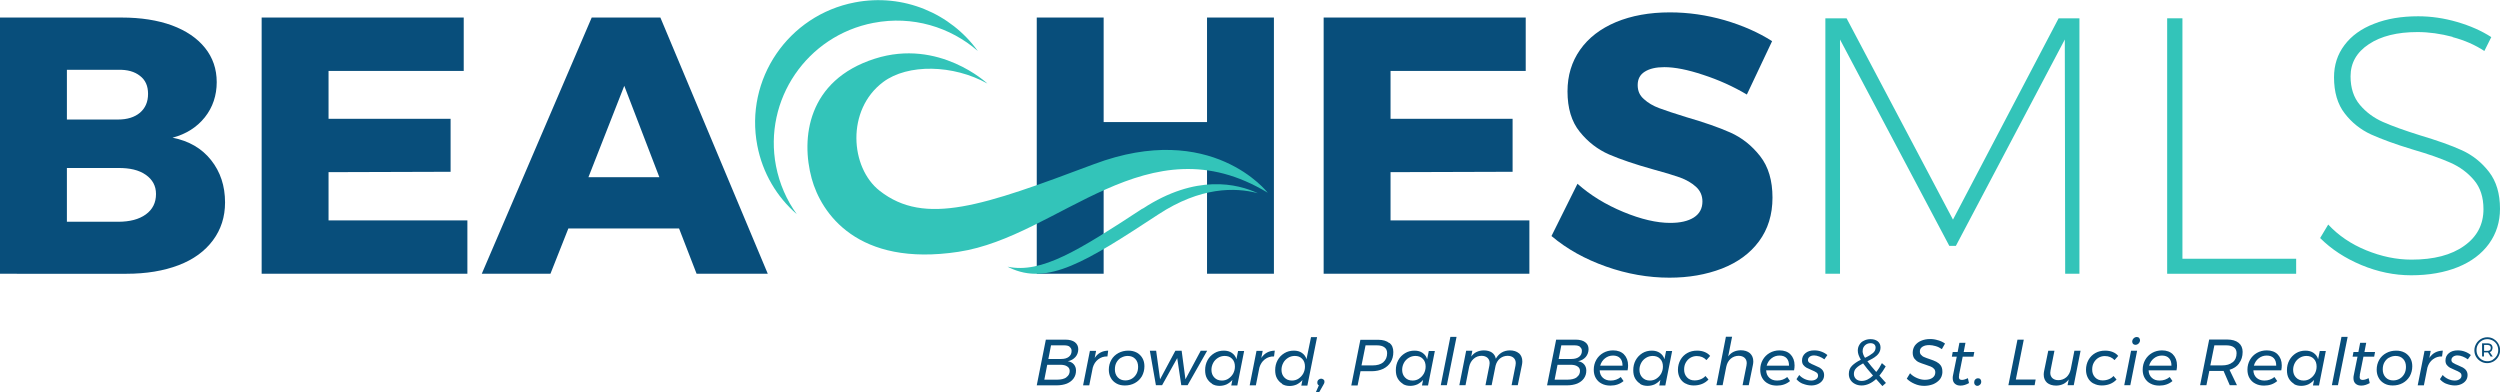
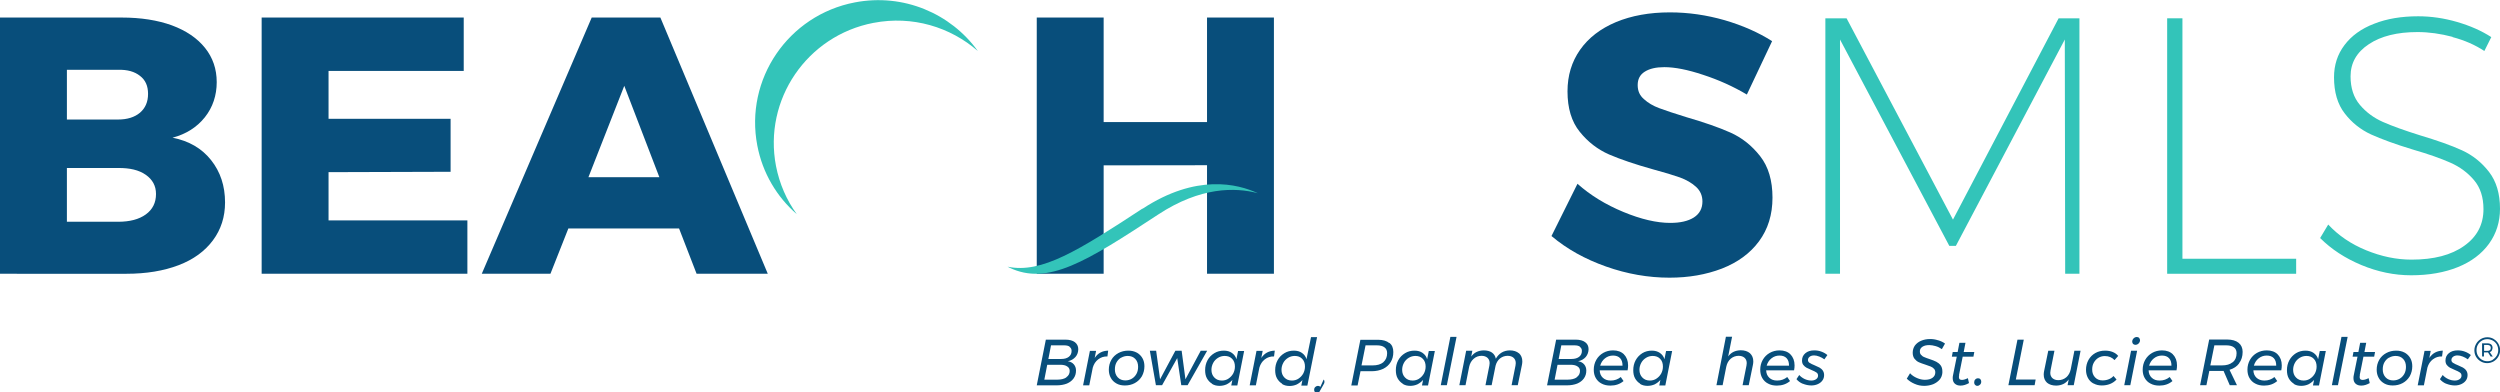
<svg xmlns="http://www.w3.org/2000/svg" id="Layer_2" data-name="Layer 2" viewBox="0 0 198.07 31.09">
  <defs>
    <style>
      .cls-1 {
        fill: #084e7b;
      }

      .cls-2 {
        fill: #33c4b9;
      }
    </style>
  </defs>
  <g id="Layer_1-2" data-name="Layer 1">
    <g>
      <path class="cls-1" d="M13.62,2.01c1.13.42,2,1.01,2.62,1.78.62.77.93,1.68.93,2.72s-.31,1.99-.94,2.78c-.63.79-1.48,1.33-2.56,1.62,1.29.25,2.31.84,3.05,1.77.74.93,1.11,2.05,1.11,3.36,0,1.14-.32,2.14-.96,3-.64.86-1.54,1.52-2.72,1.97-1.18.45-2.56.68-4.14.68H0V1.39h9.64c1.52,0,2.85.21,3.98.62M11.09,8.93c.42-.36.64-.85.64-1.49s-.21-1.1-.64-1.43c-.43-.34-1-.5-1.74-.48h-4.05v3.94h4.05c.73,0,1.31-.18,1.74-.54M11.55,16.99c.54-.39.81-.93.81-1.62,0-.64-.27-1.14-.81-1.52-.54-.38-1.27-.55-2.2-.54h-4.05v4.26h4.05c.93,0,1.66-.19,2.2-.58" />
      <polygon class="cls-1" points="20.73 1.39 36.74 1.39 36.74 5.62 26.03 5.62 26.03 9.41 35.7 9.41 35.7 13.61 26.03 13.64 26.03 17.46 37.03 17.46 37.03 21.69 20.73 21.69 20.73 1.39" />
      <path class="cls-1" d="M55.19,21.69l-1.39-3.59h-8.77l-1.42,3.59h-5.44L46.88,1.39h5.44l8.51,20.3h-5.65ZM46.62,14.04h5.62l-2.78-7.24-2.84,7.24Z" />
      <polygon class="cls-1" points="82.14 1.39 87.44 1.39 87.44 9.67 95.63 9.67 95.63 1.39 100.93 1.39 100.93 21.69 95.63 21.69 95.63 13.09 87.44 13.1 87.44 21.69 82.14 21.69 82.14 1.39" />
-       <polygon class="cls-1" points="104.87 1.39 120.88 1.39 120.88 5.62 110.17 5.62 110.17 9.41 119.84 9.41 119.84 13.61 110.17 13.64 110.17 17.46 121.17 17.46 121.17 21.69 104.87 21.69 104.87 1.39" />
      <path class="cls-1" d="M134.94,5.93c-1.23-.41-2.25-.61-3.08-.61-.66,0-1.17.12-1.55.36-.38.24-.56.59-.56,1.06s.16.82.49,1.11c.33.3.73.54,1.22.72.48.18,1.2.42,2.14.71,1.41.41,2.57.81,3.49,1.22.92.41,1.7,1.03,2.36,1.87.66.84.98,1.94.98,3.29s-.36,2.5-1.07,3.46c-.71.96-1.69,1.67-2.94,2.16-1.25.48-2.63.72-4.15.72-1.68,0-3.35-.29-5.02-.88-1.67-.59-3.11-1.39-4.33-2.42l2.06-4.14c1.02.91,2.23,1.65,3.63,2.23,1.4.58,2.64.87,3.72.87.79,0,1.41-.14,1.87-.43.45-.29.68-.71.68-1.27,0-.46-.17-.85-.51-1.16-.34-.31-.76-.55-1.27-.74-.51-.18-1.23-.4-2.16-.65-1.39-.39-2.54-.78-3.45-1.17-.91-.4-1.68-.99-2.33-1.8-.65-.8-.97-1.87-.97-3.2,0-1.25.33-2.35,1-3.3.67-.95,1.61-1.67,2.84-2.19,1.23-.51,2.65-.77,4.27-.77,1.47,0,2.91.21,4.34.62,1.43.42,2.68.97,3.76,1.66l-2,4.23c-1.08-.64-2.23-1.16-3.46-1.56" />
      <polygon class="cls-2" points="144.62 1.45 146.3 1.45 154.73 17.4 163.1 1.45 164.75 1.45 164.75 21.69 163.62 21.69 163.59 3.13 154.96 19.48 154.44 19.48 145.78 3.13 145.78 21.69 144.62 21.69 144.62 1.45" />
      <polygon class="cls-2" points="171.7 1.45 172.91 1.45 172.91 20.5 181.92 20.5 181.92 21.69 171.7 21.69 171.7 1.45" />
      <path class="cls-2" d="M194.31,2.92c-.95-.25-1.87-.38-2.78-.38-1.6,0-2.89.32-3.85.96-.97.64-1.45,1.49-1.45,2.55,0,.93.25,1.68.74,2.26.49.58,1.1,1.03,1.82,1.35.72.32,1.7.67,2.94,1.06,1.37.41,2.48.8,3.33,1.19.85.39,1.56.96,2.14,1.71.58.75.87,1.73.87,2.92,0,1.04-.29,1.96-.87,2.77-.58.8-1.4,1.42-2.46,1.85-1.06.43-2.3.65-3.71.65-1.33,0-2.64-.27-3.94-.81-1.29-.54-2.38-1.25-3.27-2.14l.64-1.07c.81.87,1.81,1.55,3.01,2.04,1.2.49,2.39.74,3.59.74,1.76,0,3.15-.36,4.17-1.09,1.02-.72,1.53-1.69,1.53-2.91,0-.95-.25-1.71-.75-2.3-.5-.59-1.12-1.05-1.87-1.38-.74-.33-1.73-.68-2.97-1.04-1.39-.42-2.5-.83-3.32-1.2-.82-.38-1.52-.93-2.08-1.66-.57-.73-.85-1.69-.85-2.87,0-.96.27-1.81.83-2.55.55-.73,1.33-1.3,2.35-1.69,1.01-.4,2.18-.59,3.49-.59,1.02,0,2.05.15,3.08.45,1.03.3,1.94.7,2.71,1.2l-.55,1.1c-.73-.48-1.57-.85-2.52-1.1" />
      <path class="cls-2" d="M69.22,1.81c3.07-.59,6.07.33,8.25,2.23-2.14-2.97-5.89-4.59-9.74-3.85-5.28,1.01-8.74,6.09-7.73,11.34.42,2.2,1.56,4.08,3.13,5.44-.8-1.1-1.37-2.39-1.65-3.82-1.01-5.25,2.45-10.33,7.73-11.34" />
-       <path class="cls-2" d="M75.94,19.95c8.02-1.21,14.97-10.45,24.5-4.68,0,0-4.44-5.77-13.78-2.26-8.76,3.29-13.37,4.92-16.96,2.11-2.35-1.83-2.67-6.42.27-8.62,1.95-1.46,5.56-1.39,8.26.12,0,0-3.82-3.6-8.92-1.97-5.35,1.71-5.87,6.31-5,9.5.75,2.73,3.61,7.02,11.63,5.8" />
      <path class="cls-2" d="M90.51,16.53c-5.04,3.3-7.99,5.17-10.68,4.6.05.03.1.05.15.08,3.03,1.44,6.06-.46,11.79-4.22,3.34-2.19,6.09-2.16,7.89-1.68-1.61-.75-4.89-1.56-9.14,1.23" />
      <path class="cls-1" d="M85.08,28.87c.11.13.17.29.17.49,0,.23-.06.44-.19.62-.13.18-.3.31-.53.41-.23.09-.5.14-.81.14h-1.58l.72-3.62h1.55c.32,0,.58.07.75.2s.27.32.27.55-.07.45-.22.62c-.15.17-.35.29-.61.34.21.03.37.12.48.25M84.48,29.89c.18-.12.27-.29.27-.5,0-.16-.07-.28-.2-.36-.13-.09-.32-.13-.55-.13h-1.03l-.23,1.18h1.02c.31,0,.55-.06.73-.18M84.75,27.47c-.11-.08-.25-.11-.45-.11h-1.03l-.21,1.08h1.02c.26,0,.46-.06.6-.17.15-.12.22-.27.22-.47,0-.14-.05-.24-.16-.32" />
      <path class="cls-1" d="M87.8,27.77l-.06.47c-.28-.01-.52.07-.73.23-.21.16-.35.38-.43.65l-.28,1.41h-.49l.54-2.73h.49l-.11.56c.25-.38.61-.57,1.07-.58" />
      <path class="cls-1" d="M90.06,27.93c.19.11.34.25.45.44.11.19.16.4.16.65,0,.29-.07.55-.2.79-.14.23-.32.41-.56.54-.24.13-.5.19-.79.19-.26,0-.48-.05-.67-.16-.19-.11-.34-.25-.44-.44-.11-.19-.16-.41-.16-.65,0-.29.07-.55.2-.78.13-.23.32-.41.56-.54.24-.13.5-.19.79-.19.25,0,.47.05.67.16M88.83,28.33c-.16.09-.28.22-.37.38-.09.16-.13.35-.13.56,0,.26.08.47.23.63.15.16.35.24.6.24.19,0,.37-.05.52-.14.15-.09.27-.22.36-.38.09-.16.13-.35.13-.56,0-.25-.07-.46-.22-.62-.15-.16-.35-.24-.6-.24-.19,0-.37.05-.52.14" />
      <polygon class="cls-1" points="95.64 27.79 94.09 30.52 93.59 30.52 93.27 28.37 92.07 30.52 91.58 30.52 91.1 27.79 91.6 27.79 91.91 30.05 93.12 27.79 93.62 27.79 93.92 30.05 95.13 27.79 95.64 27.79" />
      <path class="cls-1" d="M96.03,30.4c-.17-.1-.31-.25-.41-.43-.1-.18-.14-.4-.14-.64,0-.29.06-.55.19-.79.13-.24.31-.42.54-.56.23-.14.48-.2.75-.2.26,0,.47.06.64.18.17.12.3.28.36.5l.13-.65h.48l-.54,2.73h-.48l.09-.44c-.13.15-.28.26-.45.35-.18.08-.37.12-.57.12-.23,0-.43-.05-.6-.16M97.32,30c.16-.1.28-.23.38-.4.09-.17.14-.35.14-.56,0-.25-.07-.46-.22-.61-.15-.16-.35-.23-.59-.23-.19,0-.37.05-.53.15-.16.1-.29.23-.38.4-.09.17-.14.35-.14.55,0,.25.08.46.23.61.15.16.35.24.6.24.19,0,.36-.05.52-.15" />
      <path class="cls-1" d="M101,27.77l-.06.47c-.28-.01-.52.07-.73.23-.21.16-.35.38-.43.65l-.28,1.41h-.49l.54-2.73h.49l-.11.56c.25-.38.61-.57,1.07-.58" />
      <path class="cls-1" d="M101.58,30.4c-.17-.1-.31-.25-.41-.43-.1-.18-.14-.4-.14-.64,0-.29.06-.55.19-.79.13-.24.31-.42.54-.56.23-.14.48-.2.75-.2.26,0,.47.06.64.18.17.12.3.28.36.5l.36-1.75h.48l-.77,3.84h-.48l.09-.44c-.13.15-.28.26-.45.35-.18.08-.37.12-.57.12-.23,0-.43-.05-.6-.16M102.87,30c.16-.1.28-.23.38-.4.09-.17.14-.35.14-.56,0-.25-.07-.46-.22-.61-.15-.16-.35-.23-.59-.23-.19,0-.37.05-.53.15-.16.1-.29.23-.38.4-.09.17-.14.35-.14.55,0,.25.08.46.23.61.15.16.35.24.6.24.19,0,.36-.05.52-.15" />
-       <path class="cls-1" d="M104.87,30.07c.05.05.07.12.06.21,0,.04-.01.07-.03.11-.01.03-.04.08-.07.13l-.33.58h-.26l.25-.57c-.09-.04-.13-.13-.12-.24,0-.09.04-.16.1-.21.06-.05.12-.08.2-.08s.14.03.19.08" />
+       <path class="cls-1" d="M104.87,30.07c.05.05.07.12.06.21,0,.04-.01.07-.03.11-.01.03-.04.08-.07.13l-.33.58h-.26c-.09-.04-.13-.13-.12-.24,0-.09.04-.16.1-.21.06-.05.12-.08.2-.08s.14.03.19.08" />
      <path class="cls-1" d="M110.08,27.16c.21.17.31.41.31.73s-.07.57-.21.8c-.14.23-.33.4-.59.53-.26.12-.56.19-.9.19h-.9l-.23,1.13h-.5l.72-3.62h1.4c.39,0,.69.09.89.26M109.6,28.69c.2-.17.3-.41.3-.71,0-.2-.07-.36-.21-.46-.14-.11-.34-.16-.61-.16h-.89l-.32,1.59h.88c.36,0,.64-.08.85-.25" />
      <path class="cls-1" d="M111.14,30.4c-.17-.1-.31-.25-.41-.43-.1-.18-.14-.4-.14-.64,0-.29.06-.55.19-.79.13-.24.31-.42.54-.56.23-.14.48-.2.75-.2.26,0,.47.06.64.18.17.12.3.28.36.5l.13-.65h.48l-.54,2.73h-.48l.09-.44c-.13.15-.28.26-.45.35-.18.08-.37.12-.57.12-.23,0-.43-.05-.6-.16M112.43,30c.16-.1.28-.23.38-.4.09-.17.14-.35.14-.56,0-.25-.07-.46-.22-.61-.15-.16-.35-.23-.59-.23-.19,0-.37.05-.53.15-.16.1-.29.23-.38.4-.09.17-.14.35-.14.55,0,.25.08.46.23.61.15.16.35.24.6.24.19,0,.36-.05.52-.15" />
      <polygon class="cls-1" points="115.4 26.69 114.63 30.52 114.15 30.52 114.91 26.69 115.4 26.69" />
      <path class="cls-1" d="M120.35,27.99c.17.16.26.37.26.64,0,.09-.01.18-.03.28l-.33,1.61h-.49l.31-1.56c.01-.06.02-.12.02-.19,0-.18-.06-.32-.17-.42-.11-.1-.27-.16-.47-.16-.23,0-.43.07-.61.21-.17.14-.29.34-.35.58l-.31,1.54h-.49l.31-1.56c.01-.06.02-.12.02-.19,0-.18-.06-.32-.17-.42-.11-.1-.27-.16-.47-.16-.24,0-.45.08-.63.24-.18.16-.29.36-.35.62l-.29,1.47h-.49l.54-2.73h.49l-.09.46c.23-.32.56-.48.99-.49.27,0,.49.06.65.17.17.12.27.28.31.49.25-.43.62-.65,1.1-.66.31,0,.55.08.73.23" />
      <path class="cls-1" d="M125.51,28.87c.11.13.17.29.17.49,0,.23-.06.44-.19.62-.13.18-.3.31-.53.41-.23.09-.5.14-.81.14h-1.58l.72-3.62h1.55c.32,0,.58.07.75.2.18.13.27.32.27.55s-.08.45-.22.62c-.15.17-.35.29-.61.34.21.03.37.12.48.25M124.91,29.89c.18-.12.27-.29.27-.5,0-.16-.07-.28-.2-.36-.13-.09-.32-.13-.55-.13h-1.03l-.23,1.18h1.02c.31,0,.55-.06.73-.18M125.18,27.47c-.11-.08-.25-.11-.45-.11h-1.03l-.21,1.08h1.02c.25,0,.46-.06.6-.17.15-.12.22-.27.22-.47,0-.14-.05-.24-.16-.32" />
      <path class="cls-1" d="M128.67,28.09c.21.21.32.5.32.86,0,.12-.01.25-.04.39h-2.21c.01.25.09.44.25.59.15.14.36.22.62.22.15,0,.3-.02.43-.07.14-.05.26-.12.37-.21l.22.32c-.28.24-.63.36-1.04.36-.27,0-.5-.05-.7-.16-.2-.1-.35-.25-.46-.44-.11-.19-.16-.41-.16-.66,0-.29.07-.55.2-.78.13-.23.32-.42.55-.55.23-.13.49-.2.78-.2.37,0,.66.11.87.32M128.36,28.38c-.13-.14-.32-.21-.56-.21s-.45.07-.64.22c-.19.15-.31.34-.38.58h1.77c0-.26-.06-.45-.19-.59" />
      <path class="cls-1" d="M129.95,30.4c-.17-.1-.31-.25-.41-.43-.1-.18-.14-.4-.14-.64,0-.29.06-.55.19-.79.13-.24.31-.42.53-.56.23-.14.48-.2.75-.2.25,0,.47.06.64.18.17.12.3.28.36.5l.13-.65h.48l-.54,2.73h-.48l.09-.44c-.13.15-.28.26-.45.35-.18.08-.37.12-.57.12-.23,0-.43-.05-.6-.16M131.23,30c.16-.1.28-.23.38-.4.09-.17.14-.35.14-.56,0-.25-.07-.46-.22-.61-.15-.16-.35-.23-.59-.23-.19,0-.37.05-.53.15-.16.1-.29.23-.38.4-.09.17-.14.35-.14.55,0,.25.08.46.23.61.15.16.35.24.6.24.19,0,.36-.05.52-.15" />
-       <path class="cls-1" d="M133.52,30.38c-.19-.11-.33-.25-.43-.44-.1-.19-.15-.4-.15-.64,0-.29.07-.56.2-.79.13-.23.31-.41.54-.54.23-.13.49-.19.78-.19.23,0,.43.04.6.11s.32.17.43.31l-.29.33c-.2-.21-.45-.32-.77-.32-.19,0-.36.05-.51.14-.15.09-.27.22-.36.38-.09.16-.13.34-.13.55,0,.26.08.46.23.62.15.16.35.24.59.24.18,0,.34-.03.49-.09.15-.06.27-.14.38-.26l.24.28c-.14.15-.31.27-.51.35-.2.08-.42.12-.66.12s-.46-.05-.65-.16" />
      <path class="cls-1" d="M138.65,27.99c.17.16.26.37.26.64,0,.09-.01.18-.03.28l-.33,1.61h-.49l.31-1.56c.01-.06.02-.12.02-.19,0-.18-.06-.32-.17-.42-.11-.1-.27-.16-.47-.16-.24,0-.45.08-.63.23-.18.16-.29.36-.35.63l-.29,1.47h-.49l.75-3.84h.49l-.31,1.56c.23-.32.56-.48.99-.49.31,0,.55.08.73.23" />
      <path class="cls-1" d="M141.86,28.09c.21.21.32.5.32.86,0,.12-.01.25-.04.39h-2.21c.01.25.09.44.25.59s.36.22.62.22c.15,0,.3-.02.43-.07.14-.05.26-.12.37-.21l.22.32c-.28.24-.63.36-1.04.36-.27,0-.5-.05-.7-.16-.2-.1-.35-.25-.46-.44-.11-.19-.16-.41-.16-.66,0-.29.07-.55.2-.78.13-.23.32-.42.55-.55.23-.13.49-.2.78-.2.37,0,.66.11.87.32M141.55,28.38c-.13-.14-.32-.21-.56-.21s-.45.07-.64.22c-.19.15-.31.34-.38.58h1.77c0-.26-.06-.45-.19-.59" />
      <path class="cls-1" d="M142.84,30.41c-.22-.09-.39-.22-.51-.37l.22-.33c.11.13.25.23.43.32.18.08.35.12.53.12.16,0,.28-.04.38-.11.1-.07.15-.16.15-.28,0-.11-.04-.19-.13-.25-.09-.06-.22-.13-.4-.2-.16-.07-.29-.13-.39-.18-.1-.06-.18-.13-.25-.22-.07-.09-.1-.21-.1-.35,0-.24.09-.43.27-.58.18-.15.41-.22.7-.22.2,0,.39.03.57.1.19.07.34.16.47.27l-.24.34c-.12-.09-.25-.16-.4-.22-.15-.06-.29-.09-.41-.09-.14,0-.26.03-.35.1-.09.07-.14.15-.14.26,0,.1.04.17.13.23.09.06.22.12.39.19.16.07.29.13.39.18.1.06.19.13.26.23.07.1.11.22.11.36,0,.16-.04.31-.13.43-.09.13-.21.22-.36.29-.15.07-.33.11-.52.11-.23,0-.46-.05-.68-.14" />
-       <path class="cls-1" d="M149.14,30.59l-.5-.56c-.37.34-.76.51-1.15.51-.19,0-.37-.04-.52-.12-.16-.08-.28-.19-.36-.32-.09-.14-.13-.29-.13-.47,0-.27.08-.48.25-.65.17-.17.4-.33.7-.48-.08-.14-.14-.27-.18-.38-.04-.12-.06-.23-.06-.34,0-.17.04-.33.13-.47.08-.14.2-.25.36-.32.15-.08.33-.12.52-.12.24,0,.43.06.58.18.14.12.21.28.21.48,0,.18-.05.33-.14.46-.09.13-.21.24-.35.33-.14.09-.32.19-.55.3.18.25.42.53.7.85.17-.2.32-.44.45-.7l.3.26c-.15.27-.32.51-.5.73l.52.58-.27.24ZM148.39,29.75c-.36-.41-.62-.73-.78-.96-.23.12-.41.24-.54.37-.13.13-.19.28-.19.47,0,.16.06.29.17.4.12.1.26.15.45.15.3,0,.6-.14.89-.42M147.57,27.8c0,.17.06.35.19.55.28-.13.48-.26.63-.38.14-.12.21-.26.21-.44,0-.1-.04-.19-.11-.25-.07-.06-.17-.09-.29-.09-.17,0-.3.05-.42.15-.11.1-.18.22-.2.37,0,.02,0,.04,0,.08" />
      <path class="cls-1" d="M153.56,26.96c.21.06.39.15.54.26l-.25.44c-.16-.11-.32-.19-.5-.24-.18-.05-.34-.08-.5-.08-.21,0-.39.04-.52.12-.13.08-.21.19-.22.33-.01.13.01.23.08.31.07.08.15.15.26.19.11.05.25.1.43.16.22.07.39.14.53.21.13.07.25.16.34.28.09.12.14.28.14.47,0,.06,0,.1,0,.13-.02.21-.09.39-.22.54-.13.15-.3.27-.51.36-.21.08-.45.13-.71.13s-.52-.05-.76-.16c-.24-.1-.45-.24-.62-.41l.26-.43c.15.17.34.29.55.38.21.09.41.14.62.14.26,0,.46-.05.61-.16.15-.11.22-.25.22-.43,0-.11-.03-.21-.1-.28-.07-.08-.16-.14-.26-.18-.1-.04-.24-.09-.42-.15-.21-.07-.39-.13-.52-.19-.14-.06-.25-.16-.35-.28-.09-.12-.14-.28-.14-.47,0-.22.06-.41.17-.57.12-.16.28-.29.49-.38.21-.09.45-.14.72-.14.21,0,.42.03.63.1" />
      <path class="cls-1" d="M155.22,29.7c-.01.06-.02.12-.02.17,0,.08.02.14.06.18.04.03.1.05.18.05.13,0,.29-.05.47-.14l.09.39c-.23.13-.45.2-.67.2-.19,0-.34-.05-.45-.15-.11-.1-.17-.24-.17-.43,0-.08,0-.15.02-.22l.3-1.49h-.39l.07-.37h.39l.14-.73h.48l-.14.73h.84l-.07.37h-.85l-.29,1.45Z" />
      <path class="cls-1" d="M156.9,30.05c.05.05.07.11.07.19,0,.09-.03.17-.09.23-.06.06-.13.1-.22.1-.08,0-.14-.03-.18-.08-.05-.05-.07-.12-.07-.2,0-.09.03-.17.09-.23.06-.06.13-.09.22-.09.08,0,.14.03.19.07" />
      <polygon class="cls-1" points="159.71 30.07 161.28 30.07 161.2 30.52 159.12 30.52 159.84 26.91 160.34 26.91 159.71 30.07" />
      <path class="cls-1" d="M162.18,30.32c-.17-.16-.26-.37-.26-.64,0-.09.01-.19.03-.28l.33-1.61h.49l-.31,1.56c-.01.06-.02.12-.02.19,0,.18.06.32.17.42.11.1.27.16.47.16.24,0,.45-.08.63-.23.18-.16.29-.36.35-.63l.29-1.47h.49l-.54,2.73h-.49l.09-.46c-.23.32-.56.48-.99.49-.31,0-.55-.08-.73-.23" />
      <path class="cls-1" d="M165.85,30.38c-.19-.11-.33-.25-.43-.44-.1-.19-.15-.4-.15-.64,0-.29.07-.56.2-.79.13-.23.31-.41.54-.54.23-.13.49-.19.78-.19.23,0,.43.04.6.11s.32.17.43.31l-.29.33c-.2-.21-.45-.32-.77-.32-.19,0-.36.05-.51.14-.15.09-.27.22-.36.38-.09.16-.13.34-.13.55,0,.26.08.46.23.62.15.16.35.24.59.24.18,0,.34-.03.49-.09.15-.06.27-.14.38-.26l.24.28c-.14.15-.31.27-.51.35-.2.08-.42.12-.66.12s-.46-.05-.65-.16" />
      <path class="cls-1" d="M169.32,27.79l-.54,2.73h-.48l.54-2.73h.48ZM169.48,26.77s.07.11.07.18c0,.1-.04.19-.11.26-.07.07-.16.11-.26.11-.07,0-.13-.03-.18-.07-.04-.05-.07-.11-.07-.18,0-.1.04-.19.11-.26.07-.07.16-.11.25-.11.08,0,.14.02.18.07" />
      <path class="cls-1" d="M172.16,28.09c.21.21.32.5.32.86,0,.12-.01.25-.04.39h-2.21c.01.25.09.44.25.59s.36.22.62.22c.15,0,.3-.02.43-.07.14-.05.26-.12.37-.21l.22.32c-.28.24-.63.36-1.04.36-.27,0-.5-.05-.7-.16-.2-.1-.35-.25-.46-.44-.11-.19-.16-.41-.16-.66,0-.29.07-.55.2-.78.13-.23.32-.42.55-.55.23-.13.49-.2.78-.2.37,0,.66.11.87.32M171.85,28.38c-.13-.14-.32-.21-.56-.21s-.45.07-.64.22c-.19.15-.31.34-.38.58h1.77c0-.26-.06-.45-.19-.59" />
      <path class="cls-1" d="M177.41,28.78c-.18.25-.44.42-.77.52l.59,1.22h-.57l-.49-1.13s-.11,0-.21,0h-.92l-.23,1.13h-.5l.72-3.62h1.42c.39,0,.7.09.91.26.21.17.32.41.32.72,0,.35-.09.65-.28.9M176.9,28.7c.2-.17.3-.41.3-.72,0-.2-.07-.36-.21-.46-.14-.11-.35-.16-.62-.16h-.93l-.32,1.59h.91c.37,0,.65-.08.85-.25" />
      <path class="cls-1" d="M180.46,28.09c.21.21.32.5.32.86,0,.12-.01.25-.04.39h-2.21c.01.25.09.44.25.59.15.14.36.22.62.22.15,0,.3-.02.43-.07.14-.05.26-.12.37-.21l.22.32c-.28.24-.63.36-1.04.36-.27,0-.5-.05-.7-.16-.2-.1-.35-.25-.46-.44-.11-.19-.16-.41-.16-.66,0-.29.07-.55.2-.78.13-.23.32-.42.55-.55s.49-.2.78-.2c.37,0,.66.11.87.32M180.15,28.38c-.13-.14-.32-.21-.56-.21s-.45.07-.64.22c-.19.15-.31.34-.38.58h1.77c0-.26-.06-.45-.19-.59" />
      <path class="cls-1" d="M181.74,30.4c-.17-.1-.31-.25-.41-.43-.1-.18-.14-.4-.14-.64,0-.29.06-.55.19-.79.13-.24.31-.42.53-.56.23-.14.48-.2.75-.2.25,0,.47.06.64.18.17.12.3.28.36.5l.13-.65h.48l-.54,2.73h-.48l.09-.44c-.13.15-.28.26-.45.35-.18.08-.37.12-.57.12-.23,0-.43-.05-.6-.16M183.02,30c.16-.1.28-.23.38-.4.09-.17.14-.35.14-.56,0-.25-.07-.46-.22-.61-.15-.16-.35-.23-.59-.23-.19,0-.37.05-.53.15-.16.1-.29.23-.38.4-.09.17-.14.35-.14.55,0,.25.08.46.23.61.15.16.35.24.6.24.19,0,.36-.05.52-.15" />
      <polygon class="cls-1" points="186 26.69 185.23 30.52 184.75 30.52 185.51 26.69 186 26.69" />
      <path class="cls-1" d="M186.97,29.7c-.01.06-.02.12-.02.17,0,.08.02.14.06.18.04.03.1.05.18.05.13,0,.29-.05.47-.14l.09.39c-.23.13-.45.2-.67.2-.19,0-.34-.05-.45-.15-.11-.1-.17-.24-.17-.43,0-.08,0-.15.02-.22l.3-1.49h-.39l.07-.37h.39l.14-.73h.48l-.14.73h.84l-.07.37h-.85l-.29,1.45Z" />
      <path class="cls-1" d="M190.51,27.93c.19.11.34.25.45.44.11.19.16.4.16.65,0,.29-.07.55-.2.79-.14.23-.32.41-.56.54-.24.13-.5.19-.79.19-.26,0-.48-.05-.67-.16-.19-.11-.34-.25-.44-.44-.11-.19-.16-.41-.16-.65,0-.29.07-.55.2-.78.13-.23.32-.41.56-.54.24-.13.5-.19.79-.19.25,0,.47.05.67.16M189.28,28.33c-.16.09-.28.22-.37.38-.09.16-.13.35-.13.56,0,.26.08.47.23.63.15.16.35.24.6.24.19,0,.37-.05.52-.14.15-.09.27-.22.36-.38.09-.16.13-.35.13-.56,0-.25-.07-.46-.22-.62-.15-.16-.35-.24-.6-.24-.19,0-.37.05-.52.14" />
      <path class="cls-1" d="M193.54,27.77l-.06.47c-.28-.01-.52.07-.73.23-.21.16-.35.38-.43.65l-.28,1.41h-.49l.54-2.73h.49l-.11.56c.25-.38.61-.57,1.07-.58" />
      <path class="cls-1" d="M193.82,30.41c-.22-.09-.39-.22-.51-.37l.22-.33c.11.13.25.23.43.32.18.08.35.12.53.12.16,0,.28-.04.38-.11s.15-.16.15-.28c0-.11-.04-.19-.13-.25-.09-.06-.22-.13-.4-.2-.16-.07-.29-.13-.39-.18-.1-.06-.18-.13-.25-.22-.07-.09-.1-.21-.1-.35,0-.24.09-.43.27-.58.18-.15.41-.22.7-.22.2,0,.39.03.57.1.19.07.34.16.47.27l-.24.34c-.12-.09-.25-.16-.4-.22-.15-.06-.29-.09-.41-.09-.14,0-.26.03-.35.1-.09.07-.14.15-.14.26,0,.1.04.17.13.23.09.06.22.12.39.19.16.07.29.13.39.18.1.06.19.13.26.23.07.1.11.22.11.36,0,.16-.04.31-.13.43-.09.13-.21.22-.36.29-.15.07-.33.11-.52.11-.23,0-.46-.05-.68-.14" />
      <path class="cls-1" d="M197.57,26.86c.16.09.28.22.37.37.09.16.14.33.14.51s-.05.35-.14.51c-.09.16-.21.28-.37.38-.16.09-.33.14-.52.14s-.36-.05-.51-.14c-.16-.09-.28-.22-.37-.37-.09-.16-.13-.33-.13-.51s.05-.35.14-.51c.09-.16.21-.28.37-.38.16-.09.33-.14.52-.14s.36.05.51.14M197.49,28.5c.13-.08.24-.19.32-.32.08-.13.12-.28.12-.44s-.04-.3-.11-.44c-.08-.13-.18-.24-.31-.31s-.28-.12-.44-.12-.31.04-.44.12c-.13.08-.24.19-.31.32-.08.13-.11.28-.11.44s.04.3.11.43c.08.13.18.24.31.32.13.08.28.12.44.12s.31-.04.44-.12M197.43,27.77c-.04.06-.09.1-.17.13l.24.35h-.17l-.21-.33s-.03,0-.06,0h-.26v.32h-.15v-1.04h.41c.13,0,.24.03.31.09.07.06.11.15.11.26,0,.08-.02.15-.06.21M197.07,27.8c.09,0,.16-.02.2-.06.05-.04.07-.1.07-.18s-.02-.13-.07-.17c-.05-.04-.12-.06-.2-.06h-.26v.47h.26Z" />
    </g>
  </g>
</svg>